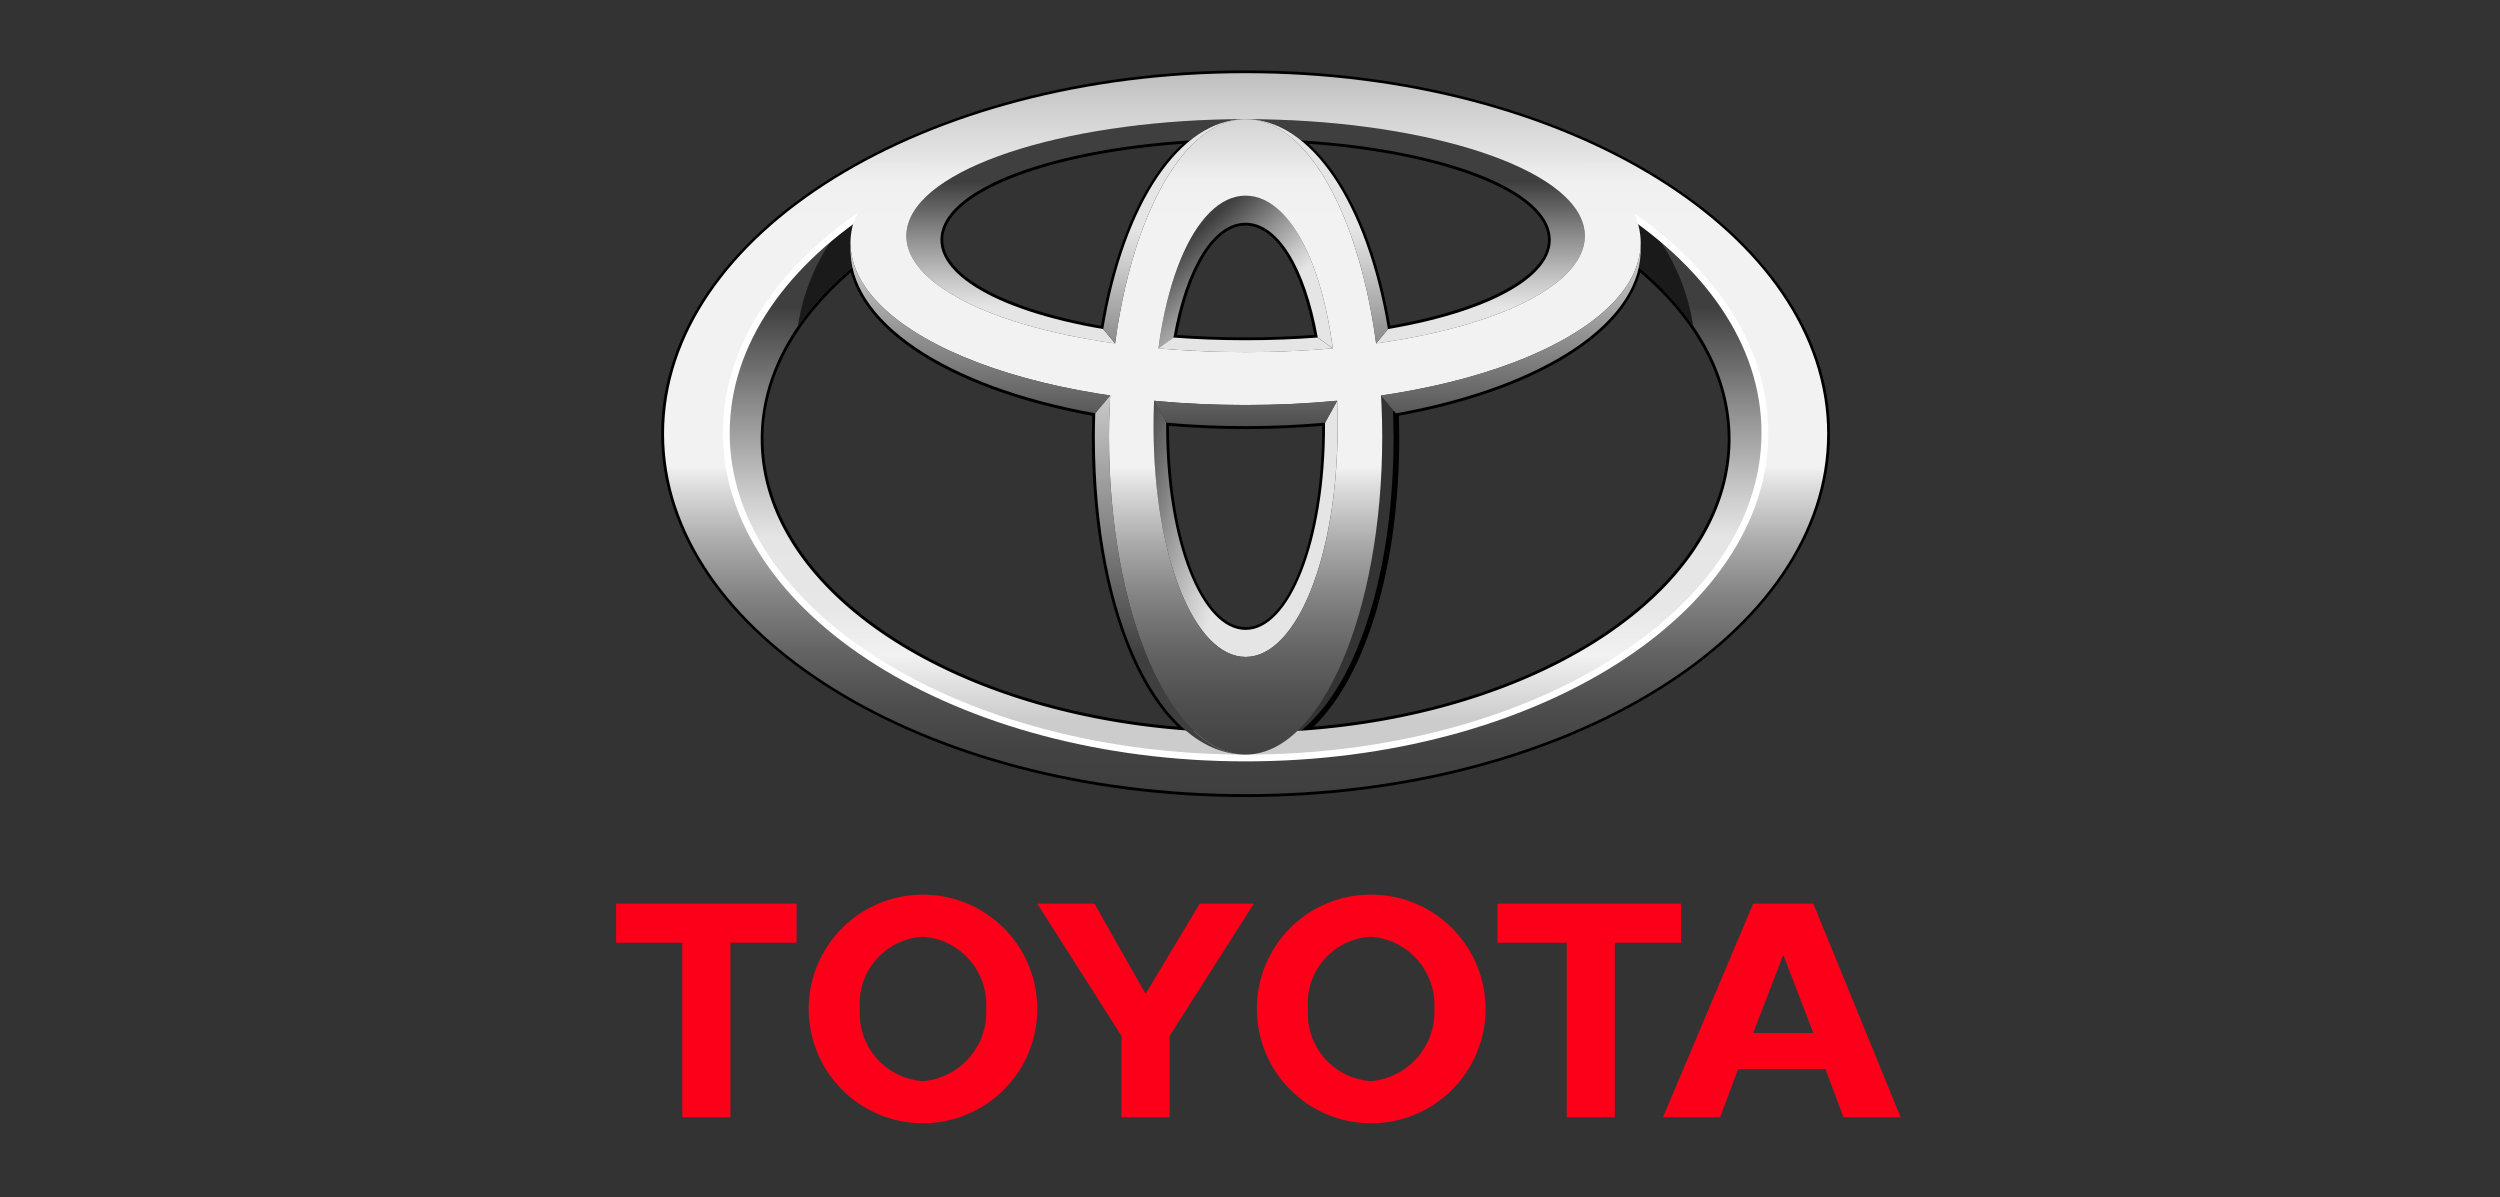
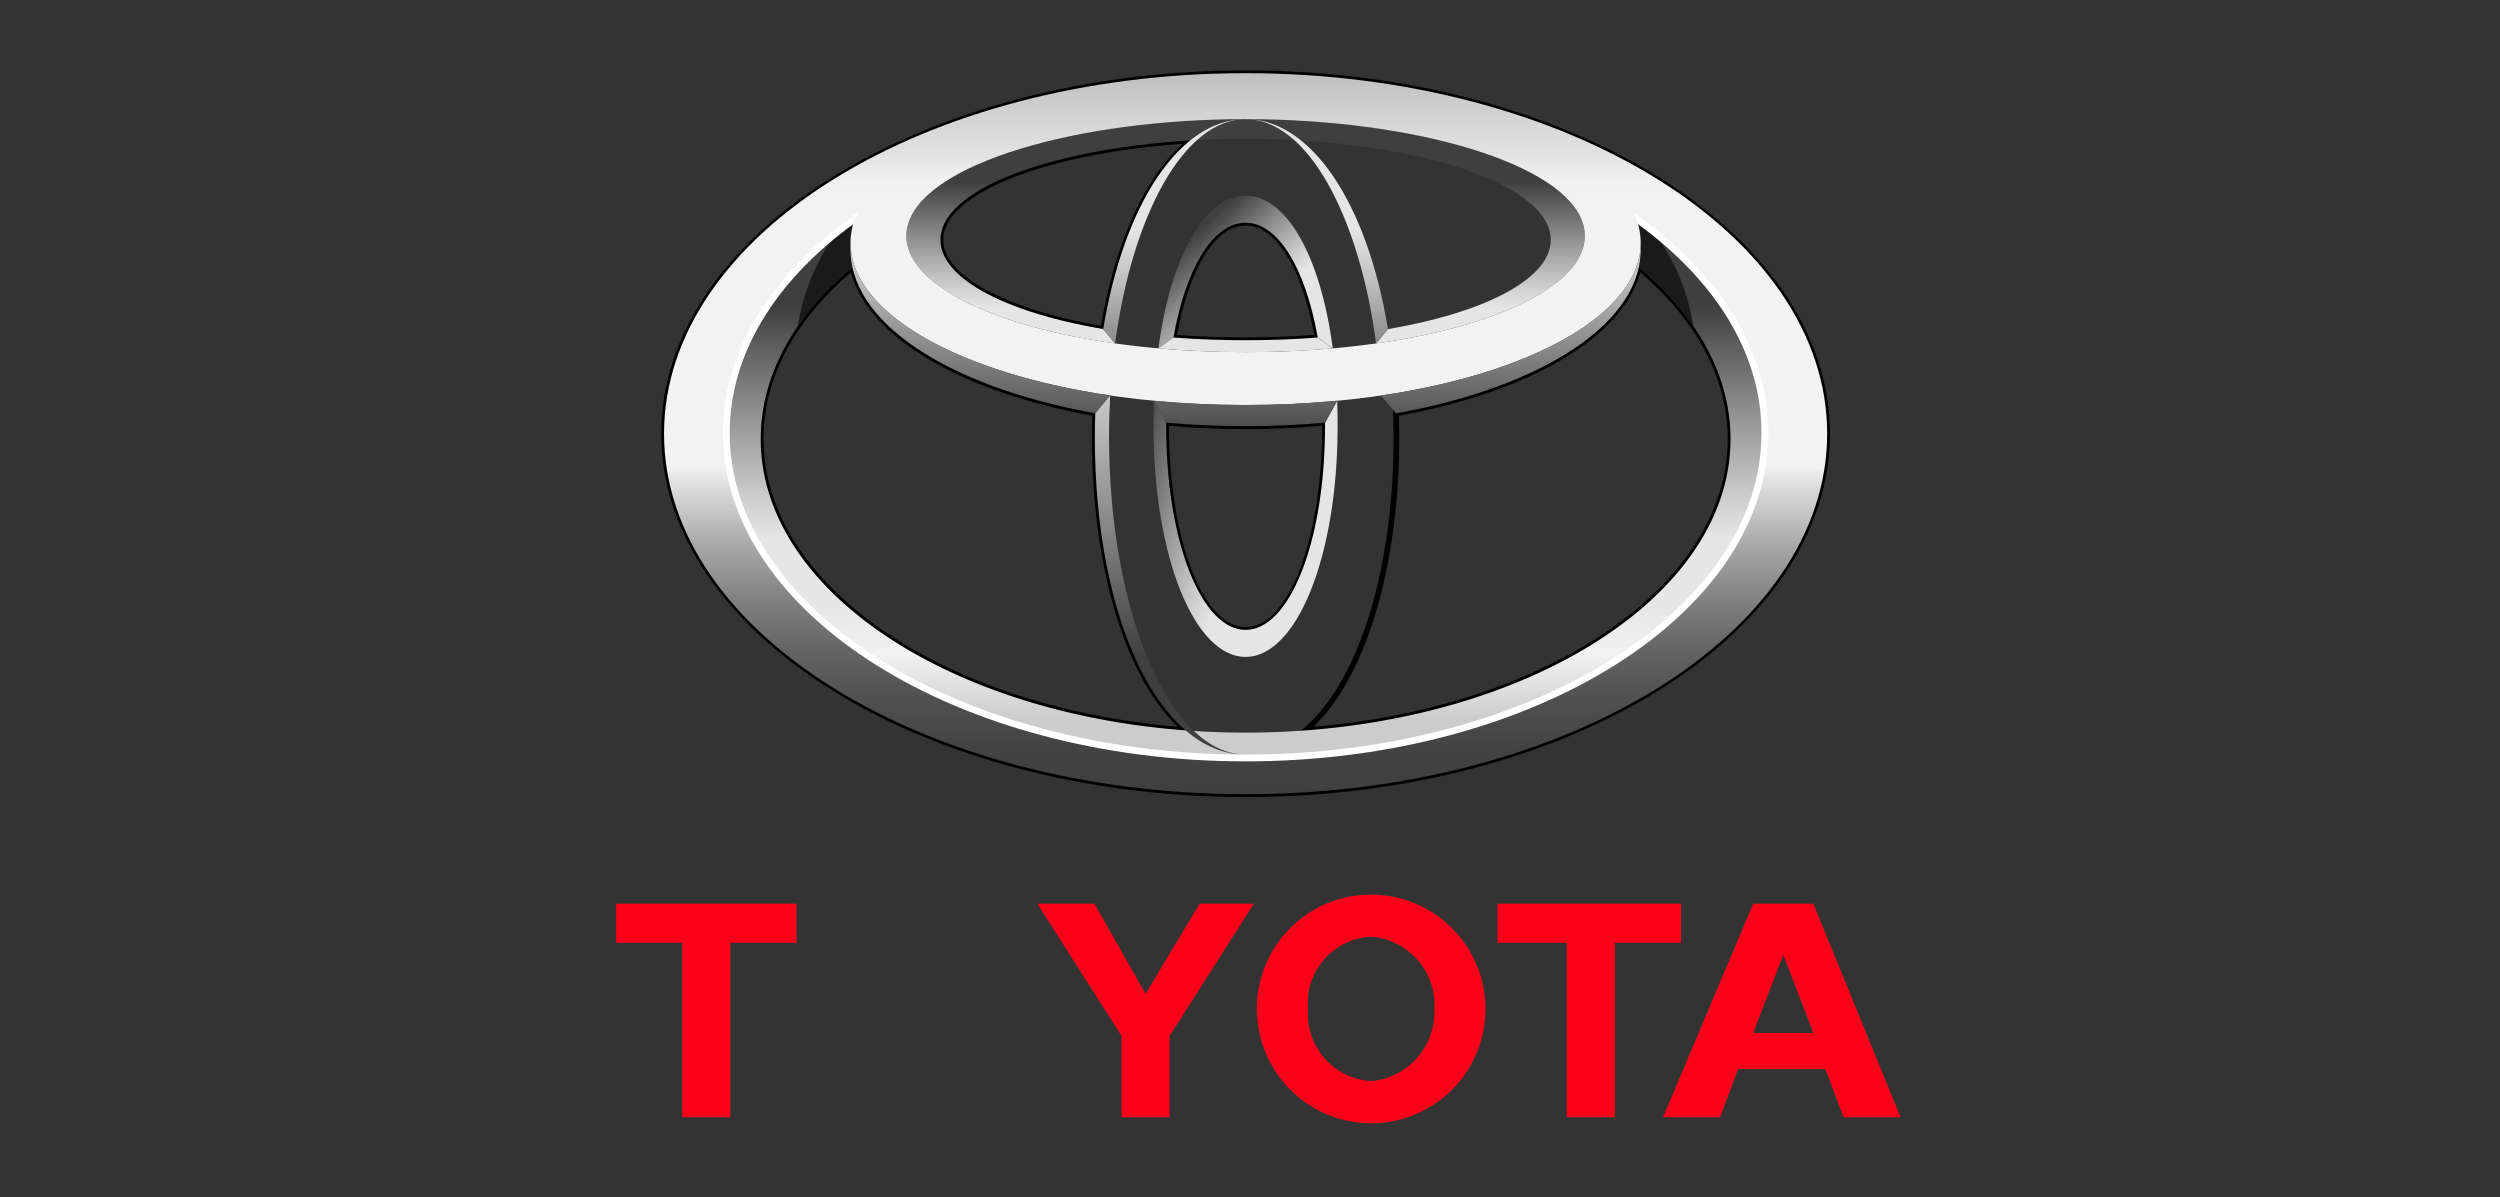
<svg xmlns="http://www.w3.org/2000/svg" xmlns:xlink="http://www.w3.org/1999/xlink" width="142" height="68" viewBox="0 0 142 68">
  <rect x="0" y="0" width="142" height="68" fill="#333333" stroke="none" />
  <defs>
    <clipPath id="clip-path">
      <rect id="사각형_12706" data-name="사각형 12706" width="142" height="68" transform="translate(272 1271)" fill="#fff" />
    </clipPath>
    <linearGradient id="linear-gradient" x1="0.5" y1="0.926" x2="0.5" y2="0.165" gradientUnits="objectBoundingBox">
      <stop offset="0" stop-color="#ccc" />
      <stop offset="0.157" stop-color="#f2f2f2" />
      <stop offset="0.177" stop-color="#efefef" />
      <stop offset="0.268" stop-color="#e7e7e7" />
      <stop offset="0.44" stop-color="#e5e5e5" />
      <stop offset="0.537" stop-color="#cdcdcd" />
      <stop offset="0.743" stop-color="#919191" />
      <stop offset="1" stop-color="#3f3f3f" />
    </linearGradient>
    <linearGradient id="linear-gradient-2" x1="0.925" y1="1.102" x2="0.126" y2="0.336" gradientUnits="objectBoundingBox">
      <stop offset="0" stop-color="#e5e5e5" />
      <stop offset="0.44" stop-color="#e5e5e5" />
      <stop offset="0.537" stop-color="#cdcdcd" />
      <stop offset="0.743" stop-color="#919191" />
      <stop offset="1" stop-color="#3f3f3f" />
    </linearGradient>
    <linearGradient id="linear-gradient-3" x1="0.975" y1="0.606" x2="-0.12" y2="0.152" xlink:href="#linear-gradient-2" />
    <linearGradient id="linear-gradient-4" x1="0.5" y1="1.226" x2="0.5" y2="0.271" xlink:href="#linear-gradient-2" />
    <linearGradient id="linear-gradient-5" x1="0.5" x2="0.5" y2="1" gradientUnits="objectBoundingBox">
      <stop offset="0" stop-color="#bfbfbf" />
      <stop offset="0.056" stop-color="#d2d2d2" />
      <stop offset="0.12" stop-color="#e5e5e5" />
      <stop offset="0.127" stop-color="#e9e9e9" />
      <stop offset="0.149" stop-color="#f0f0f0" />
      <stop offset="0.21" stop-color="#f2f2f2" />
      <stop offset="0.545" stop-color="#f2f2f2" />
      <stop offset="0.582" stop-color="#d7d7d7" />
      <stop offset="0.654" stop-color="#a9a9a9" />
      <stop offset="0.726" stop-color="#838383" />
      <stop offset="0.798" stop-color="#656565" />
      <stop offset="0.868" stop-color="#505050" />
      <stop offset="0.936" stop-color="#434343" />
      <stop offset="1" stop-color="#3f3f3f" />
    </linearGradient>
    <linearGradient id="linear-gradient-6" x1="0.5" y1="-0.072" x2="0.5" y2="1.062" xlink:href="#linear-gradient-5" />
    <linearGradient id="linear-gradient-7" x1="0.5" y1="-0.021" x2="0.5" y2="2.197" xlink:href="#linear-gradient-5" />
    <linearGradient id="linear-gradient-8" x1="0.5" y1="-0.129" x2="0.5" y2="1.011" gradientUnits="objectBoundingBox">
      <stop offset="0.006" stop-color="#e5e5e5" />
      <stop offset="1" stop-color="#4d4d4d" />
    </linearGradient>
    <linearGradient id="linear-gradient-9" x1="0.5" y1="-0.205" x2="0.5" y2="1.369" xlink:href="#linear-gradient-2" />
    <linearGradient id="linear-gradient-10" x1="0.5" y1="-0.205" x2="0.5" y2="1.369" xlink:href="#linear-gradient-2" />
    <linearGradient id="linear-gradient-11" x1="0.5" y1="-0.898" x2="0.5" y2="0.728" xlink:href="#linear-gradient-2" />
  </defs>
  <g id="toyota" transform="translate(-272 -1271)" clip-path="url(#clip-path)">
    <g id="그룹_9751" data-name="그룹 9751" transform="translate(139.687 673.582)">
      <g id="그룹_9750" data-name="그룹 9750" transform="translate(167.313 648.234)">
        <path id="패스_54778" data-name="패스 54778" d="M191.843,639.468a6.469,6.469,0,0,1,6.493-6.492,6.493,6.493,0,1,1-6.493,6.492Zm6.493,4.1a3.942,3.942,0,0,0,3.587-4.1,3.886,3.886,0,0,0-3.587-4.1,3.779,3.779,0,0,0-3.589,4.1,3.829,3.829,0,0,0,3.589,4.1" transform="translate(-155.452 -632.976)" fill="#fc0019" />
        <path id="패스_54779" data-name="패스 54779" d="M207.719,635.542v9.91h-2.731v-9.91h-3.931v-2.22h10.422v2.22h-3.76" transform="translate(-150.997 -632.809)" fill="#fc0019" />
        <path id="패스_54780" data-name="패스 54780" d="M211.66,642.716h0l-1.022,2.736h-3.246l5.124-12.129h3.417l4.955,12.129h-3.244l-1.025-2.736Zm2.565-2.049h1.708l-1.708-4.443-1.709,4.443h1.709" transform="translate(-147.934 -632.809)" fill="#fc0019" />
        <path id="패스_54781" data-name="패스 54781" d="M173.8,635.542v9.91h-2.733v-9.91h-3.758v-2.22h10.25v2.22H173.8" transform="translate(-167.313 -632.809)" fill="#fc0019" />
-         <path id="패스_54782" data-name="패스 54782" d="M174.683,639.468a6.492,6.492,0,0,1,12.984,0,6.492,6.492,0,1,1-12.984,0Zm6.49,4.1a3.913,3.913,0,0,0,3.589-4.1,3.858,3.858,0,0,0-3.589-4.1,3.8,3.8,0,0,0-3.584,4.1,3.848,3.848,0,0,0,3.584,4.1" transform="translate(-163.749 -632.976)" fill="#fc0019" />
        <path id="패스_54783" data-name="패스 54783" d="M189.587,645.452h1.365v-4.615l4.785-7.516h-3.074l-3.076,5.124-2.905-5.124h-3.246l4.785,7.516v4.615h1.366" transform="translate(-159.518 -632.809)" fill="#fc0019" />
      </g>
      <path id="패스_54784" data-name="패스 54784" d="M169.036,622.055c0,11.377,14.891,20.635,33.195,20.635s33.192-9.259,33.192-20.635-14.89-20.637-33.192-20.637S169.036,610.675,169.036,622.055Zm.322,0c0-11.2,14.746-20.315,32.873-20.315s32.871,9.113,32.871,20.315-14.748,20.313-32.871,20.313S169.358,633.255,169.358,622.055Z" transform="translate(0.833 0)" />
      <path id="패스_54785" data-name="패스 54785" d="M193.965,604c-7.591.466-13.3,2.5-14.215,5.069a2.233,2.233,0,0,0-.132.745,2.332,2.332,0,0,0,.344,1.187c1.034,1.764,4.33,3.236,9.04,4.037l.159.027.025-.16c.806-4.9,2.589-8.772,4.89-10.616l.4-.319Zm-13.725,6.838a2.008,2.008,0,0,1-.3-1.027,1.865,1.865,0,0,1,.113-.633h0c.837-2.359,6.351-4.318,13.479-4.821-2.167,1.967-3.842,5.679-4.631,10.334C184.436,613.908,181.2,612.473,180.24,610.836Zm-.49-1.768Z" transform="translate(5.95 1.232)" />
      <path id="패스_54786" data-name="패스 54786" d="M188.552,613.794l-.031.175.178.013c1.337.1,2.721.154,4.109.154s2.773-.052,4.112-.154l.177-.013-.031-.175c-.731-4.1-2.363-6.652-4.256-6.652S189.282,609.691,188.552,613.794Zm4.258-6.332c1.7,0,3.185,2.38,3.9,6.21-1.274.092-2.584.142-3.9.142s-2.629-.05-3.9-.142C189.623,609.842,191.107,607.462,192.81,607.462Z" transform="translate(10.254 2.768)" />
-       <path id="패스_54787" data-name="패스 54787" d="M193.588,604.286c2.3,1.844,4.084,5.713,4.888,10.616l.025.16.16-.027c4.71-.8,8-2.273,9.04-4.038a2.2,2.2,0,0,0,.211-1.93C207,606.5,201.29,604.464,193.7,604l-.507-.031Zm.543.068c7.128.5,12.642,2.463,13.479,4.821a1.9,1.9,0,0,1,.113.633,2.008,2.008,0,0,1-.3,1.027c-.961,1.638-4.2,3.072-8.662,3.853C197.973,610.033,196.3,606.321,194.131,604.354Z" transform="translate(12.513 1.232)" />
      <path id="패스_54788" data-name="패스 54788" d="M178,608.926c-3.448,2.885-5.268,6.3-5.268,9.885,0,8.493,10.441,15.676,24.286,16.71l.49.036-.372-.319c-3.148-2.7-5.106-9.038-5.106-16.552l.027-1.466-.134-.025c-7.639-1.372-12.872-4.507-13.663-8.178l-.056-.261Zm-4.946,9.885c0-3.415,1.722-6.682,4.967-9.469.992,3.667,6.192,6.766,13.709,8.143,0,.22-.022,1.2-.022,1.2,0,7.324,1.859,13.553,4.872,16.465C183.142,634.006,173.059,627.036,173.059,618.81Z" transform="translate(2.623 3.547)" />
      <path id="패스_54789" data-name="패스 54789" d="M188.264,614.965l0,.187c0,6.584,2.053,11.74,4.674,11.74s4.673-5.157,4.673-11.74l0-.36-.174.015c-1.466.129-2.977.194-4.5.194s-3.031-.065-4.5-.194l-.174-.015Zm.319.187v-.013c1.421.12,2.884.184,4.353.184s2.928-.064,4.351-.184v.013c0,6.4-1.912,11.419-4.351,11.419S188.583,621.556,188.583,615.151Z" transform="translate(10.129 6.466)" />
      <path id="패스_54790" data-name="패스 54790" d="M212.634,609.016c-.791,3.672-6.025,6.806-13.663,8.178l-.135.024.027,1.467c0,7.514-1.957,13.856-5.1,16.552l-.374.319.49-.036c13.847-1.034,24.288-8.217,24.288-16.71,0-3.581-1.822-7-5.268-9.885l-.2-.171Zm.239.325c3.244,2.787,4.967,6.054,4.967,9.469,0,8.226-10.083,15.2-23.525,16.341,3.013-2.912,4.87-9.141,4.87-16.465,0,0-.018-.982-.021-1.2C206.681,616.107,211.88,613.008,212.873,609.341Z" transform="translate(12.606 3.547)" />
      <path id="패스_54791" data-name="패스 54791" d="M223.217,607.1c.047.133.09.267.125.4a3.908,3.908,0,0,1-.095,2.264c3.345,2.761,5.321,6.168,5.321,9.855,0,9.21-12.332,16.676-27.543,16.676s-27.543-7.466-27.543-16.676c0-3.687,1.975-7.094,5.321-9.855a3.933,3.933,0,0,1-.1-2.264,2.5,2.5,0,0,1,.16-.426c-4.566,3.253-7.337,7.518-7.337,12.188,0,10.2,13.2,18.47,29.5,18.47s29.5-8.269,29.5-18.47C230.522,614.606,227.764,610.351,223.217,607.1Z" transform="translate(2.039 2.736)" fill="url(#linear-gradient)" />
      <path id="패스_54792" data-name="패스 54792" d="M188.926,614.273l-.852.617c.7-5.29,2.651-8.677,4.952-8.677s4.252,3.385,4.95,8.675l-.852-.616h0c-.715-4.011-2.282-6.521-4.1-6.521s-3.384,2.51-4.1,6.521Z" transform="translate(10.038 2.318)" fill="url(#linear-gradient-2)" />
      <path id="패스_54793" data-name="패스 54793" d="M198.319,614.068l-.693,1.249h0c0,.061,0,.122,0,.184,0,6.59-2.022,11.58-4.513,11.58s-4.511-4.991-4.511-11.58c0-.073,0-.144,0-.217l-.691-1.218c-.018.467-.027.945-.027,1.43,0,7.466,2.341,13.12,5.229,13.12s5.229-5.655,5.229-13.12C198.346,615.012,198.335,614.536,198.319,614.068Z" transform="translate(9.948 6.116)" fill="url(#linear-gradient-3)" />
      <path id="패스_54794" data-name="패스 54794" d="M201.788,615.688c-1.3.1-2.669.153-4.1.153s-2.8-.053-4.1-.153h0l-.852.616c1.568.138,3.224.215,4.952.215s3.382-.077,4.95-.215l-.852-.616Zm15.066-6.47c-1.035-3.421-9.572-5.934-19.162-5.934s-18.128,2.513-19.164,5.934c-.9,2.969,4.008,5.716,11.748,6.806l-.672-.816v0c-6.262-1.067-9.982-3.338-9.125-5.754,1.04-2.931,8.6-5.059,17.212-5.059s16.173,2.127,17.212,5.059c.859,2.417-2.863,4.688-9.125,5.754v0l-.672.816C212.846,614.934,217.754,612.187,216.855,609.218Z" transform="translate(5.372 0.902)" fill="url(#linear-gradient-4)" />
      <path id="패스_54795" data-name="패스 54795" d="M206.4,609.759a17.021,17.021,0,0,1,3.2,3.433,11.823,11.823,0,0,0-2.252-5.36c-.317-.251-.642-.5-.979-.739.047.133.09.267.125.4A3.908,3.908,0,0,1,206.4,609.759Z" transform="translate(18.885 2.744)" fill="#1a1a1a" />
      <path id="패스_54796" data-name="패스 54796" d="M177.477,609.767a3.933,3.933,0,0,1-.1-2.264,2.5,2.5,0,0,1,.16-.426q-.525.374-1.013.764a11.82,11.82,0,0,0-2.253,5.358A17.04,17.04,0,0,1,177.477,609.767Z" transform="translate(3.365 2.736)" fill="#1a1a1a" />
      <path id="패스_54797" data-name="패스 54797" d="M169.145,622c0-11.31,14.789-20.477,33.033-20.477S235.21,610.693,235.21,622s-14.789,20.474-33.032,20.474S169.145,633.31,169.145,622Zm33.033,18.416c16.289,0,29.5-8.269,29.5-18.47s-13.206-18.468-29.5-18.468-29.5,8.269-29.5,18.468S185.886,640.419,202.178,640.419Z" transform="translate(0.886 0.052)" fill="url(#linear-gradient-5)" />
      <path id="패스_54798" data-name="패스 54798" d="M171.4,621.375c0,10.291,13.32,18.662,29.691,18.662s29.688-8.371,29.688-18.662-13.319-18.661-29.688-18.661S171.4,611.085,171.4,621.375Zm.386,0c0-10.078,13.147-18.275,29.305-18.275s29.3,8.2,29.3,18.275-13.145,18.277-29.3,18.277S171.784,631.453,171.784,621.375Z" transform="translate(1.975 0.627)" fill="#fff" />
-       <path id="패스_54799" data-name="패스 54799" d="M186.182,621.331c0-9.862,3.474-18.047,7.759-18.047s7.759,8.185,7.759,18.047c0,9.966-3.474,18.045-7.759,18.045S186.182,631.3,186.182,621.331Zm7.759,12.5c2.888,0,5.229-5.655,5.229-13.12,0-7.745-2.341-13.082-5.229-13.082s-5.229,5.336-5.229,13.082C188.711,628.177,191.052,633.831,193.941,633.831Z" transform="translate(9.123 0.902)" fill="url(#linear-gradient-6)" />
      <path id="패스_54800" data-name="패스 54800" d="M176.407,610.062c.852-3.373,11.147-8.279,22.319-8.279s21.112,3.505,22.316,8.279c1.351,5.348-8.572,10.186-22.316,10.186S175.057,615.41,176.407,610.062Zm22.319-6.053c-9.594,0-18.128,2.513-19.164,5.934-1.16,3.835,7.36,7.3,19.164,7.3s20.324-3.467,19.162-7.3C216.853,606.523,208.317,604.01,198.726,604.01Z" transform="translate(4.338 0.176)" fill="url(#linear-gradient-7)" />
      <path id="패스_54801" data-name="패스 54801" d="M193.516,616.929l.007,0,.709,1.249c1.442.126,2.942.194,4.494.194s3.063-.068,4.511-.2l.691-1.248,0,0c-1.659.159-3.4.245-5.206.245S195.176,617.088,193.516,616.929Zm27.645-8.788c-.18,3.827-6.056,7.214-14.746,8.492h0l.85,1.013C215.768,616.119,221.361,612.366,221.161,608.141Zm-44.87,0c-.2,4.225,5.391,7.977,13.892,9.5l.85-1.013h0C182.343,615.354,176.469,611.967,176.291,608.143Z" transform="translate(4.338 3.251)" fill="url(#linear-gradient-8)" />
      <path id="패스_54802" data-name="패스 54802" d="M198.825,616.026h0l.672-.816c-1.17-7.133-4.353-11.926-8.085-11.926C194.9,603.284,197.846,608.7,198.825,616.026Z" transform="translate(11.652 0.902)" fill="url(#linear-gradient-9)" />
      <path id="패스_54803" data-name="패스 54803" d="M186.635,616.026c.979-7.327,3.927-12.742,7.413-12.742-3.734,0-6.916,4.793-8.087,11.927l.674.814Z" transform="translate(9.016 0.902)" fill="url(#linear-gradient-10)" />
      <path id="패스_54804" data-name="패스 54804" d="M186.446,616.215c0-.8.024-1.578.068-2.35h0l-.849,1.013c-.016.441-.025.884-.025,1.337,0,10.552,3.764,18.045,8.567,18.045C189.92,634.26,186.446,626.181,186.446,616.215Z" transform="translate(8.86 6.018)" fill="url(#linear-gradient-11)" />
      <path id="패스_54805" data-name="패스 54805" d="M199.954,614.878l-.85-1.013h0c.045.771.07,1.553.07,2.35,0,9.966-3.474,18.045-7.759,18.045,4.8,0,8.566-7.493,8.566-18.045C199.978,615.762,199.967,615.319,199.954,614.878Z" transform="translate(11.652 6.018)" fill="url(#linear-gradient-11)" />
    </g>
  </g>
</svg>